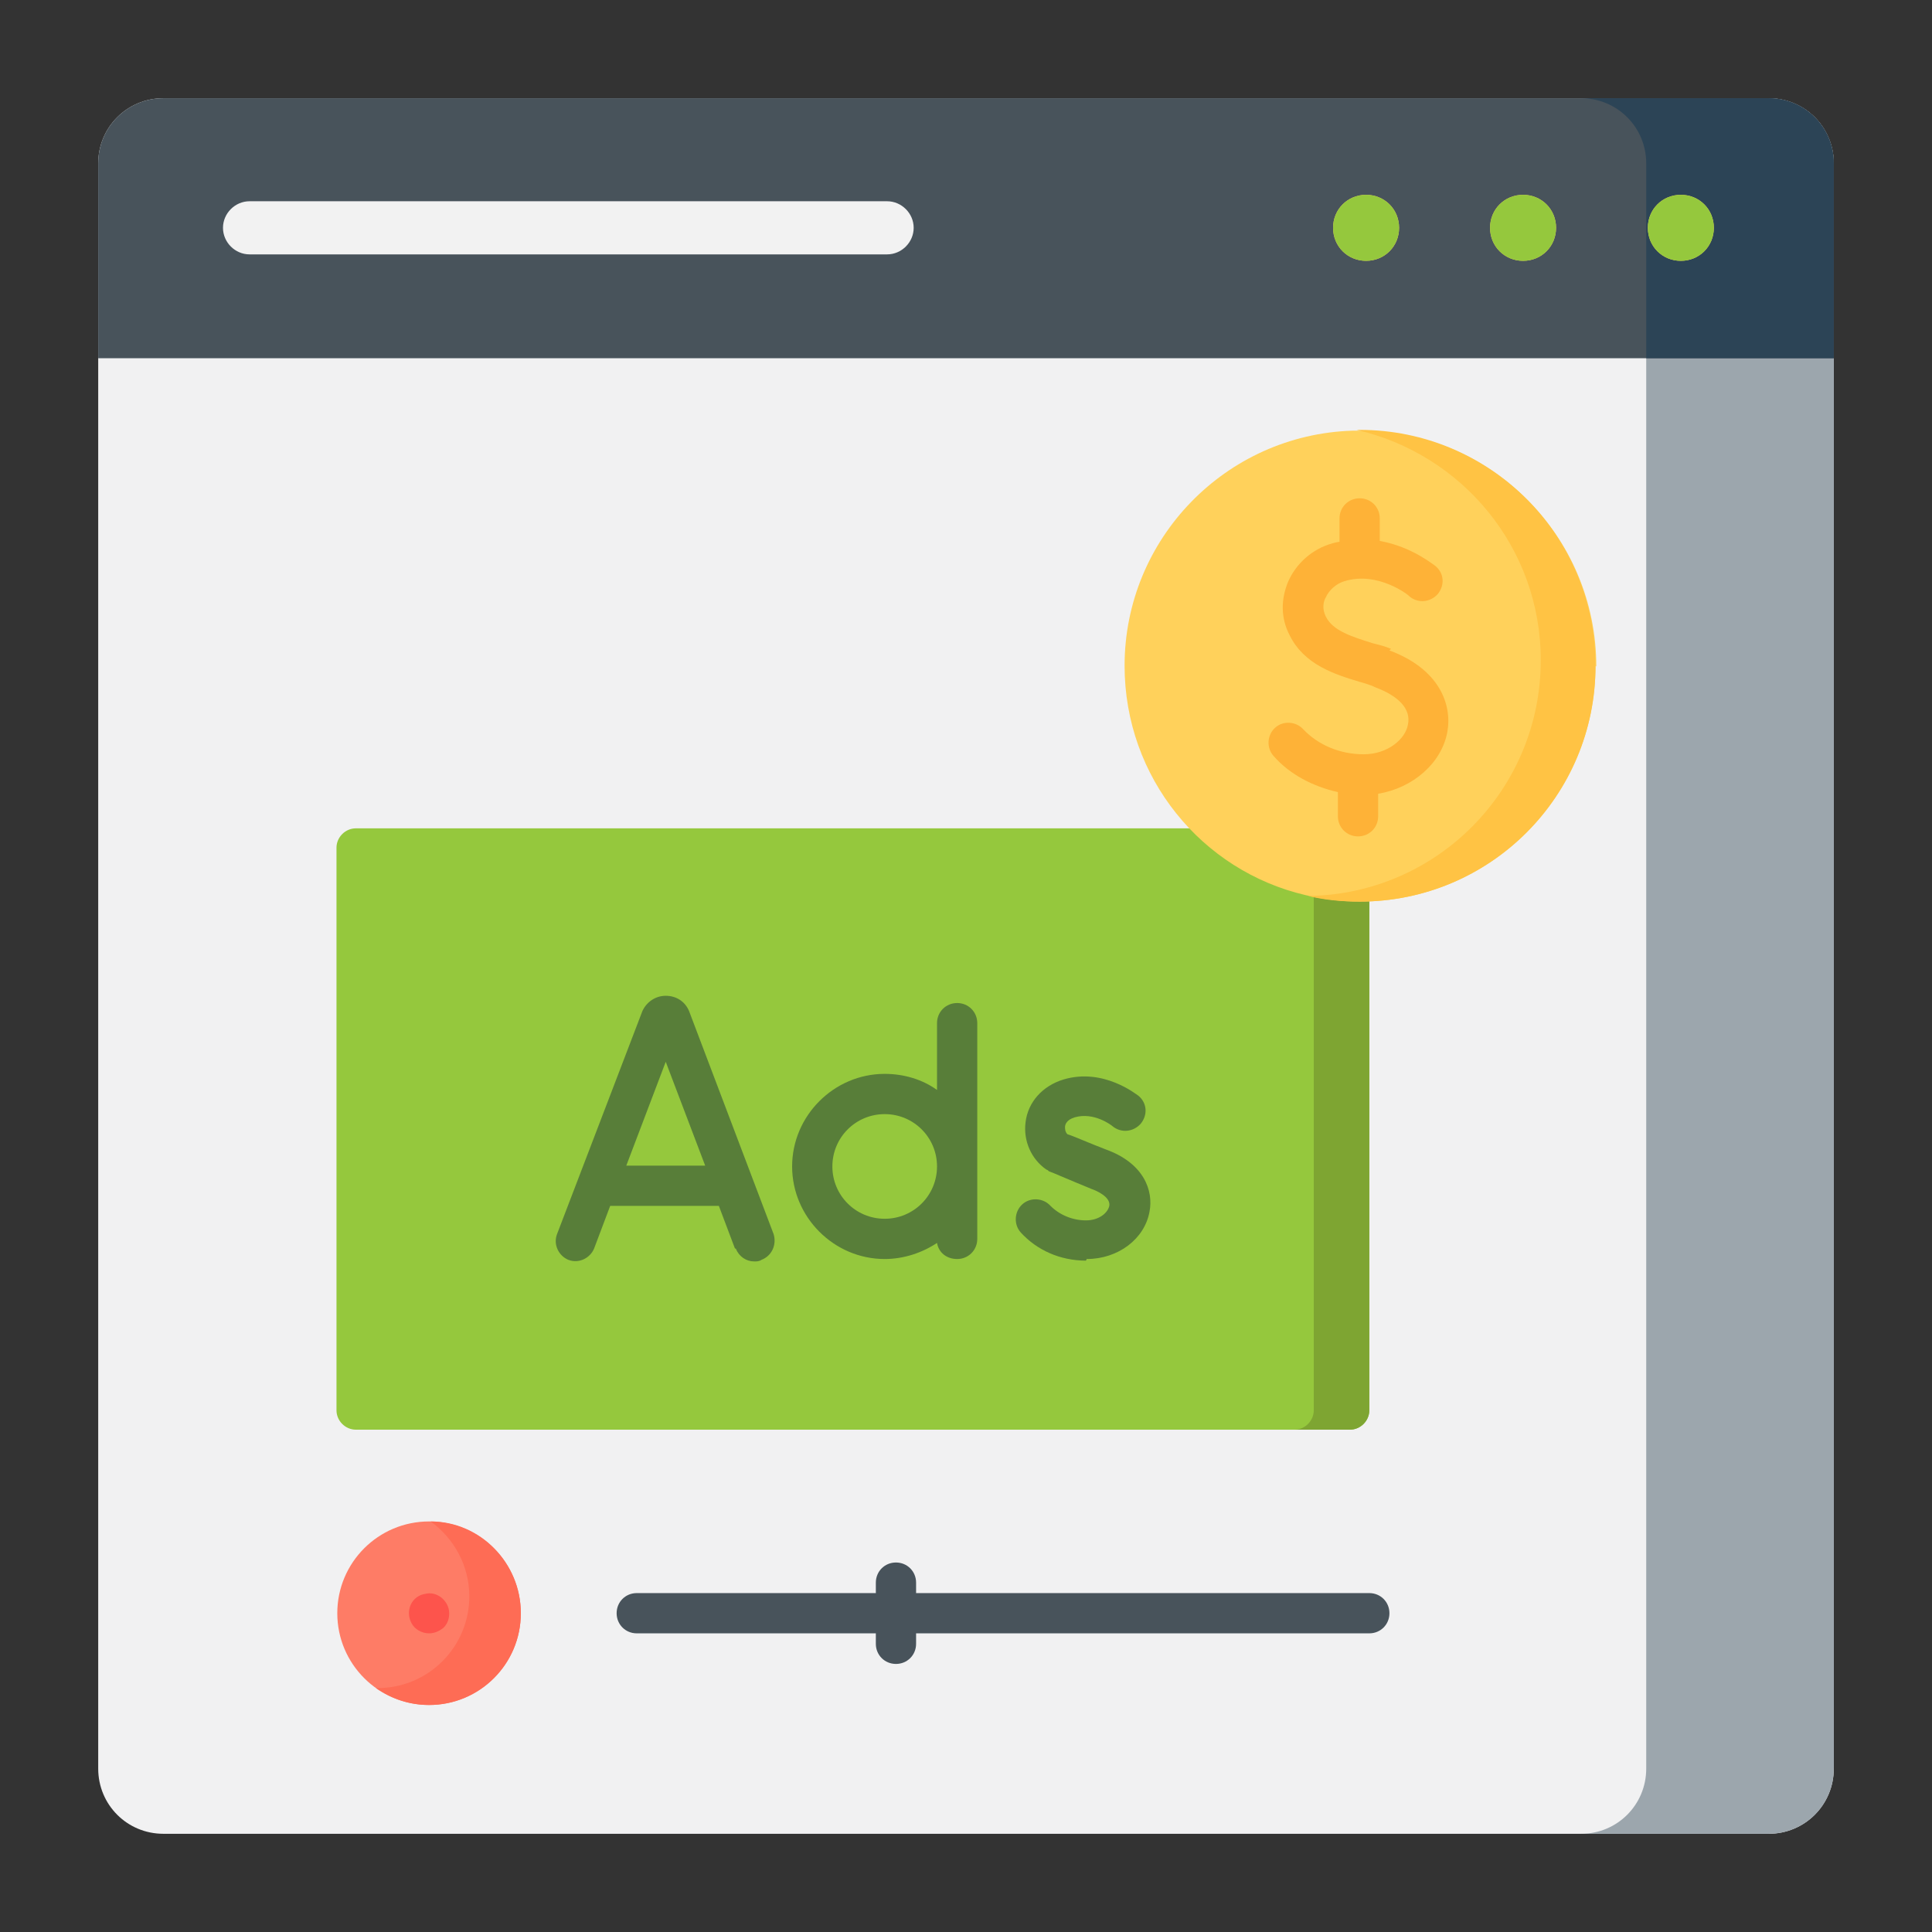
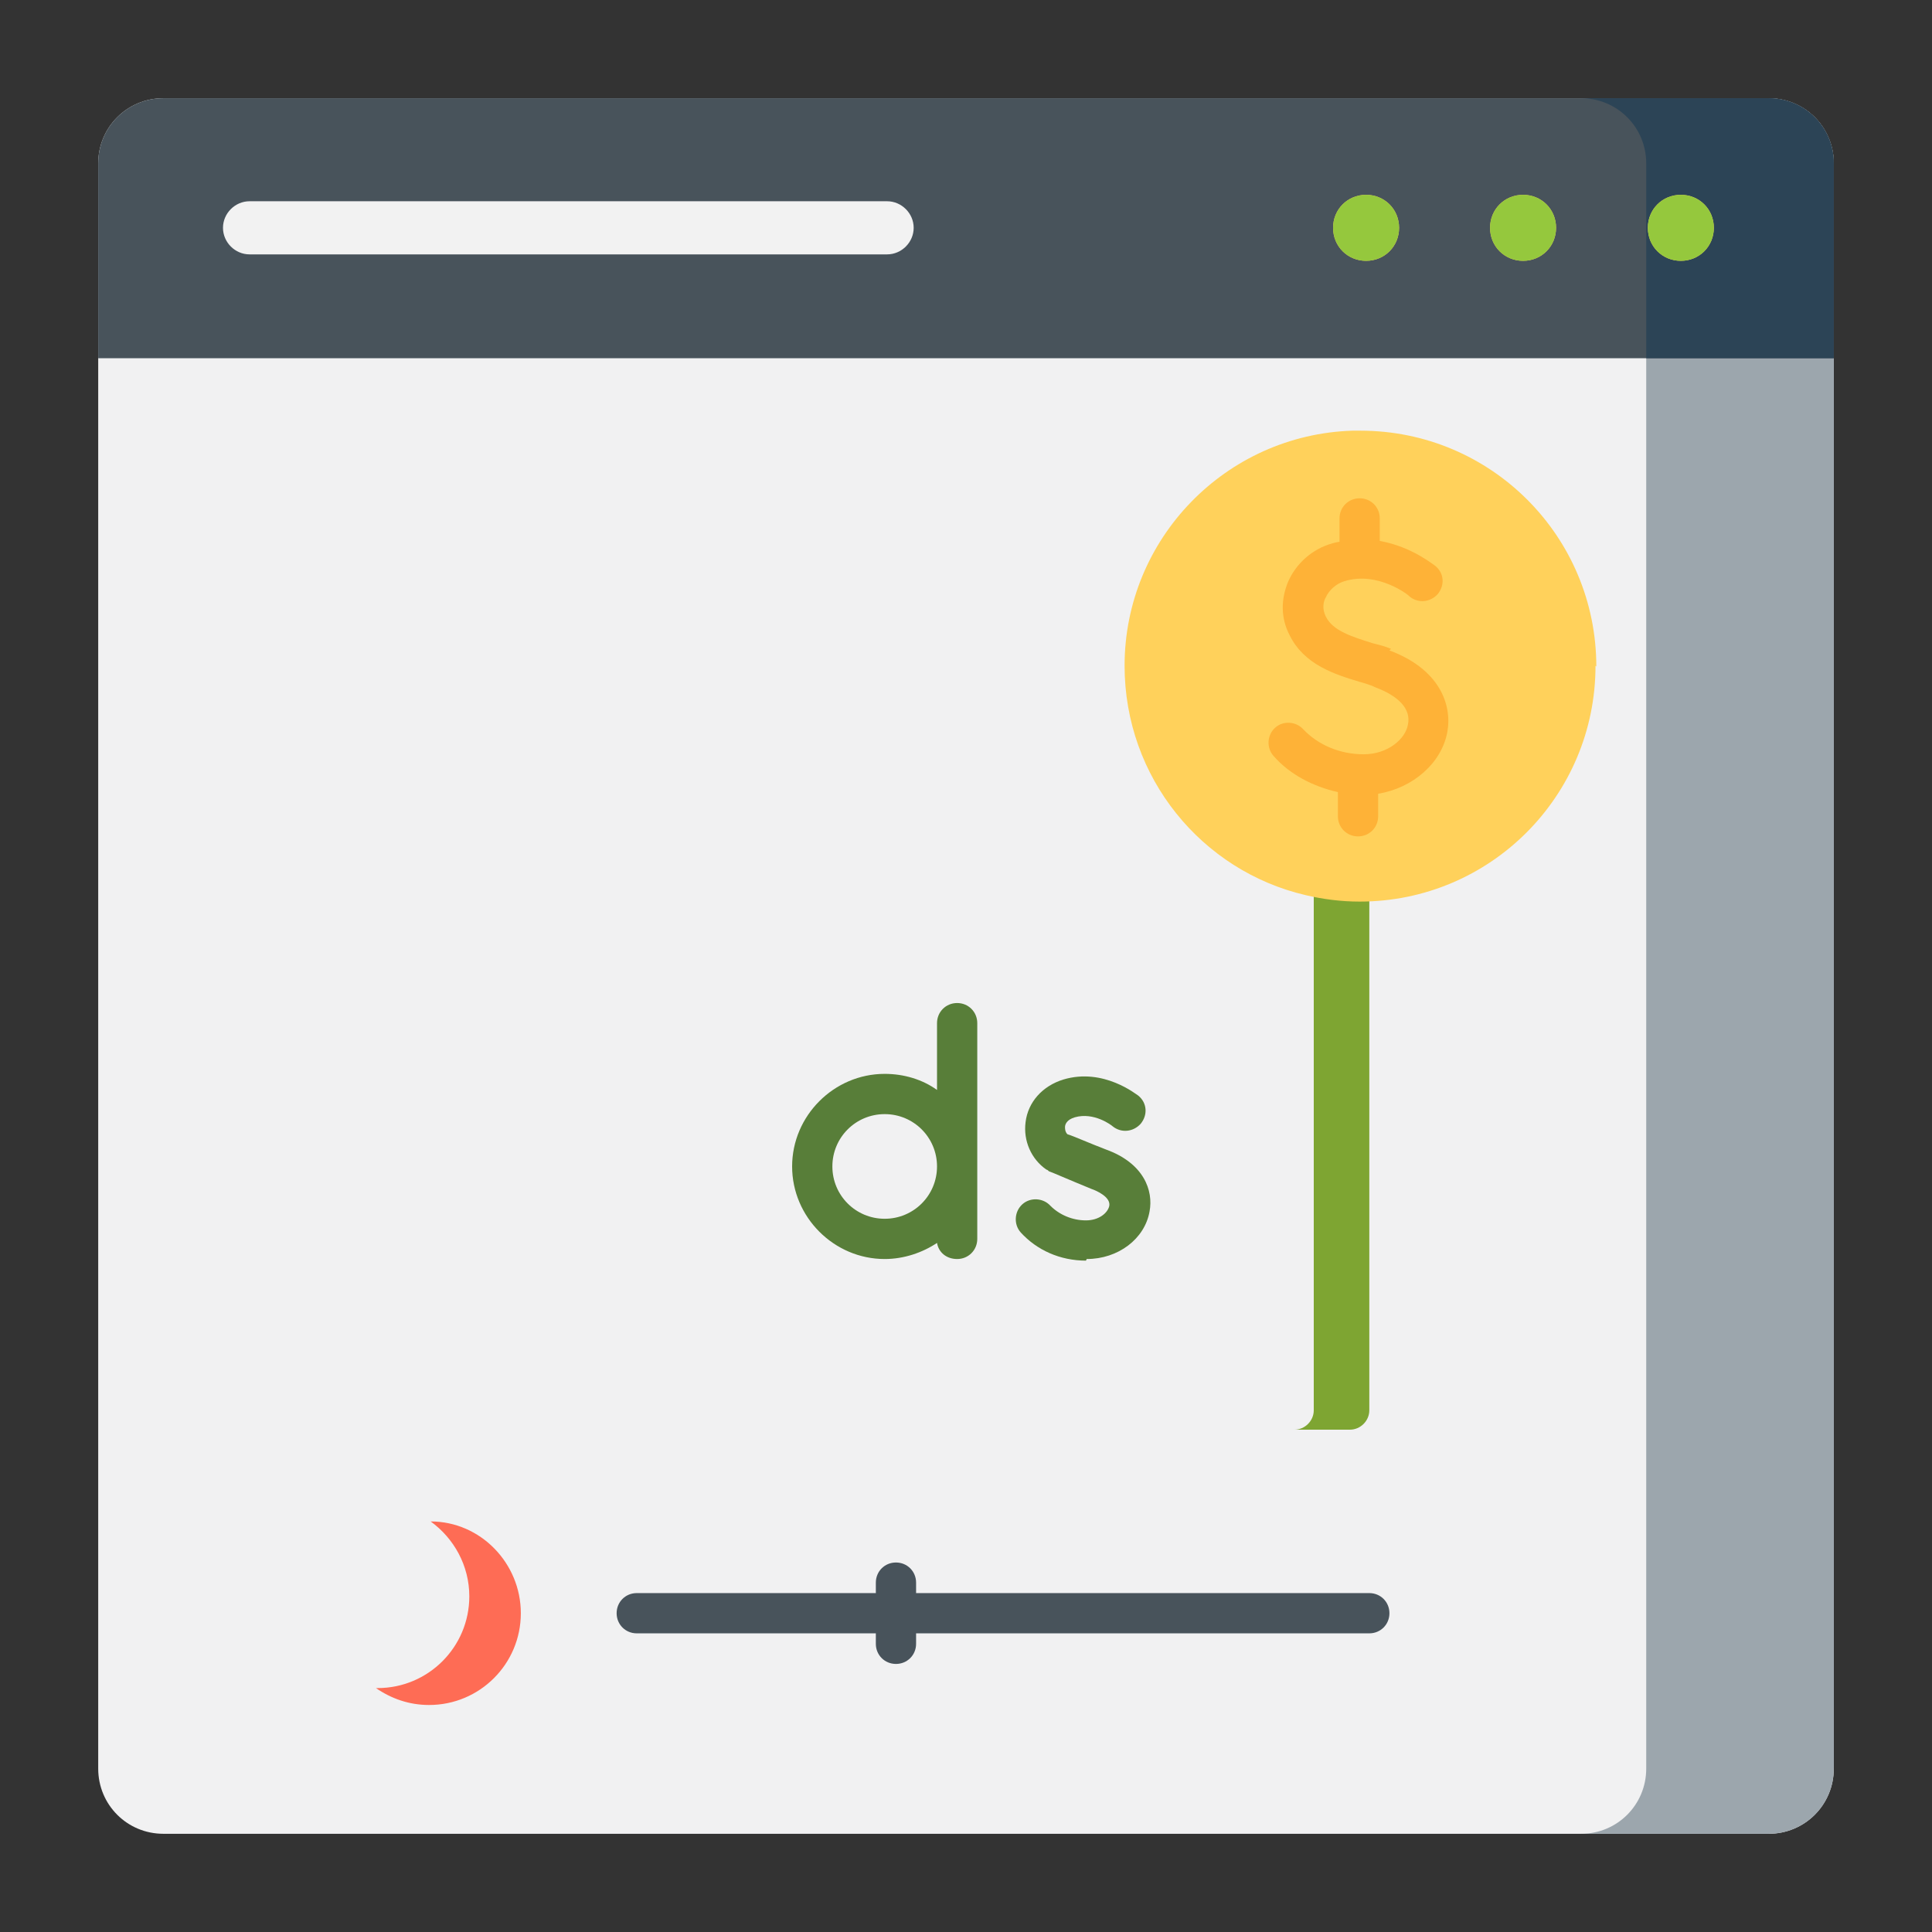
<svg xmlns="http://www.w3.org/2000/svg" id="Layer_1" data-name="Layer 1" viewBox="0 0 24 24">
  <rect x="0" y="0" width="24" height="24" fill="#333333" stroke="none" />
  <defs>
    <style>      .cls-1 {        fill: #fe7c66;      }      .cls-2 {        fill: #fed066;      }      .cls-3 {        fill: #fe6c55;      }      .cls-4 {        fill: #fd544c;      }      .cls-5 {        fill: #587e39;      }      .cls-6 {        fill: #ffd15b;      }      .cls-7 {        fill: #9ca6ad;      }      .cls-8 {        fill: #48535b;      }      .cls-9 {        fill: #2c4456;      }      .cls-10 {        fill: #95c83d;      }      .cls-11 {        fill: #7ea532;      }      .cls-12 {        fill: #ffc344;      }      .cls-13 {        fill: #f1f1f2;      }      .cls-14 {        fill: #f2f2f2;      }      .cls-15 {        fill: #feb237;      }    </style>
  </defs>
  <path id="path105" class="cls-13" d="m21.97,22.78H2.03c-.45,0-.81-.36-.81-.81V2.03c0-.45.36-.81.81-.81h19.94c.45,0,.81.36.81.81v19.94c0,.45-.36.81-.81.81" />
  <path id="path113" class="cls-7" d="m21.97,1.22h-2.33c.45,0,.81.36.81.81v19.94c0,.45-.36.81-.81.81h2.33c.45,0,.81-.36.81-.81V2.03c0-.45-.36-.81-.81-.81" />
  <path id="path117" class="cls-8" d="m21.97,1.22H2.03c-.45,0-.81.36-.81.81v2.42h21.56v-2.42c0-.45-.36-.81-.81-.81" />
  <path id="path121" class="cls-14" d="m11.02,3.16H3.1c-.18,0-.33-.15-.33-.33s.15-.33.33-.33h7.92c.18,0,.33.15.33.33s-.15.33-.33.33" />
  <path id="path125" class="cls-9" d="m22.78,4.45v-2.42c0-.45-.36-.81-.81-.81h-2.33c.45,0,.81.36.81.81v2.42h2.33Z" />
  <path id="path129" class="cls-2" d="m17.38,2.83c0,.23-.18.41-.41.41s-.41-.18-.41-.41.18-.41.41-.41.41.18.41.41" />
  <path id="path133" class="cls-2" d="m19.33,2.83c0,.23-.18.41-.41.41s-.41-.18-.41-.41.18-.41.41-.41.41.18.41.41" />
  <path id="path137" class="cls-2" d="m21.29,2.83c0,.23-.18.41-.41.41s-.41-.18-.41-.41.18-.41.41-.41.41.18.41.41" />
  <path id="path169" class="cls-10" d="m17.38,2.83c0,.23-.18.41-.41.41s-.41-.18-.41-.41.18-.41.41-.41.41.18.41.41" />
  <path id="path173" class="cls-10" d="m19.33,2.83c0,.23-.18.41-.41.41s-.41-.18-.41-.41.18-.41.41-.41.41.18.41.41" />
  <path id="path177" class="cls-10" d="m21.29,2.83c0,.23-.18.41-.41.41s-.41-.18-.41-.41.18-.41.41-.41.41.18.41.41" />
  <g>
-     <path class="cls-10" d="m16.77,17.76H4.42c-.13,0-.24-.11-.24-.24v-6.99c0-.13.11-.24.24-.24h12.35c.13,0,.24.11.24.24v6.99c0,.13-.11.24-.24.24h0Z" />
    <path class="cls-11" d="m17.01,10.52v7c0,.13-.11.24-.24.24h-.69c.13,0,.24-.11.24-.24v-7c0-.13-.11-.24-.24-.24h.69c.13,0,.24.11.24.24Z" />
-     <circle class="cls-1" cx="5.33" cy="20.04" r="1.14" />
    <path class="cls-3" d="m6.47,20.04c0,.63-.51,1.14-1.14,1.14-.25,0-.47-.08-.66-.21,0,0,.01,0,.02,0,.63,0,1.14-.51,1.14-1.14,0-.38-.19-.72-.48-.93.62,0,1.12.52,1.12,1.14Z" />
    <path class="cls-6" d="m19.82,8.27c0,1.62-1.31,2.93-2.93,2.93-.23,0-.46-.03-.67-.08-1.29-.3-2.25-1.46-2.25-2.85,0-1.58,1.26-2.87,2.83-2.92.03,0,.06,0,.1,0,1.62,0,2.93,1.31,2.93,2.93h0Z" />
-     <path class="cls-12" d="m19.82,8.27c0,1.62-1.31,2.93-2.93,2.93-.22,0-.44-.02-.64-.07,1.6-.02,2.89-1.32,2.89-2.93,0-1.4-.98-2.56-2.29-2.86.01,0,.03,0,.04,0,1.62,0,2.93,1.31,2.93,2.93Z" />
    <path class="cls-8" d="m17.01,19.79h-5.63v-.13c0-.14-.11-.25-.25-.25s-.25.11-.25.25v.13h-2.97c-.14,0-.25.11-.25.25s.11.25.25.25h2.97v.13c0,.14.11.25.25.25s.25-.11.25-.25v-.13h5.63c.14,0,.25-.11.25-.25s-.11-.25-.25-.25Z" />
    <g>
-       <path class="cls-5" d="m9.14,15.51c.04.1.13.16.23.16.03,0,.06,0,.09-.02.13-.05.19-.19.15-.32l-1.05-2.77s0,0,0,0c-.05-.12-.16-.19-.29-.19h0c-.13,0-.24.08-.29.19,0,0,0,0,0,0l-1.06,2.77c-.05.13.02.27.14.32.13.05.27-.02.32-.14l.2-.53h1.35l.2.53Zm-1.36-1.03l.49-1.29.49,1.29h-.97Z" />
      <path class="cls-5" d="m13.5,15.64c.39,0,.72-.25.78-.59.05-.26-.07-.6-.54-.77-.21-.08-.41-.17-.48-.19-.03-.03-.03-.07-.03-.09,0-.03.02-.09.12-.12.24-.07.46.1.47.11.11.09.26.07.35-.03.09-.11.08-.26-.03-.35-.02-.01-.43-.35-.93-.2-.26.08-.44.28-.47.53-.03.23.07.46.26.59.01,0,.02.01.03.02.01,0,.26.11.53.22.06.02.24.1.22.21-.02.09-.13.18-.29.18-.17,0-.33-.07-.44-.18-.09-.1-.25-.11-.35-.02-.1.09-.11.25-.02.35.2.22.49.35.81.35h0Z" />
      <path class="cls-5" d="m10.99,15.64c.24,0,.47-.08.65-.2.02.12.12.2.25.2.14,0,.25-.11.25-.25v-2.68c0-.14-.11-.25-.25-.25s-.25.11-.25.25v.83c-.18-.13-.41-.2-.65-.2-.63,0-1.15.52-1.15,1.15s.52,1.15,1.15,1.15h0Zm0-1.8c.36,0,.65.29.65.65s-.29.65-.65.65-.65-.29-.65-.65.29-.65.65-.65h0Z" />
    </g>
    <path class="cls-15" d="m17.28,8.06c-.07-.03-.15-.05-.23-.07-.25-.08-.49-.15-.58-.33-.05-.1-.03-.19,0-.24.04-.09.13-.17.23-.2.42-.13.81.18.81.19.11.09.26.07.35-.03.09-.11.08-.26-.03-.35-.02-.01-.29-.24-.69-.31v-.28c0-.14-.11-.25-.25-.25s-.25.11-.25.25v.29s-.06.01-.09.02c-.25.07-.45.25-.55.48-.09.22-.09.45.02.66.18.37.57.49.87.58.07.02.14.04.2.07.29.11.44.27.4.46-.03.18-.25.37-.55.37s-.57-.12-.75-.31c-.09-.1-.25-.11-.35-.02-.1.09-.11.25-.02.35.2.23.49.38.8.45v.3c0,.14.11.25.25.25s.25-.11.25-.25v-.28c.43-.07.79-.38.86-.77.06-.34-.1-.78-.72-1.01h0Z" />
-     <path class="cls-4" d="m5.28,19.8c-.12.02-.2.12-.2.24,0,.04.01.08.03.12.04.08.13.13.22.13.07,0,.13-.03.18-.07.05-.05.07-.11.07-.18,0-.15-.15-.28-.3-.24Z" />
  </g>
</svg>